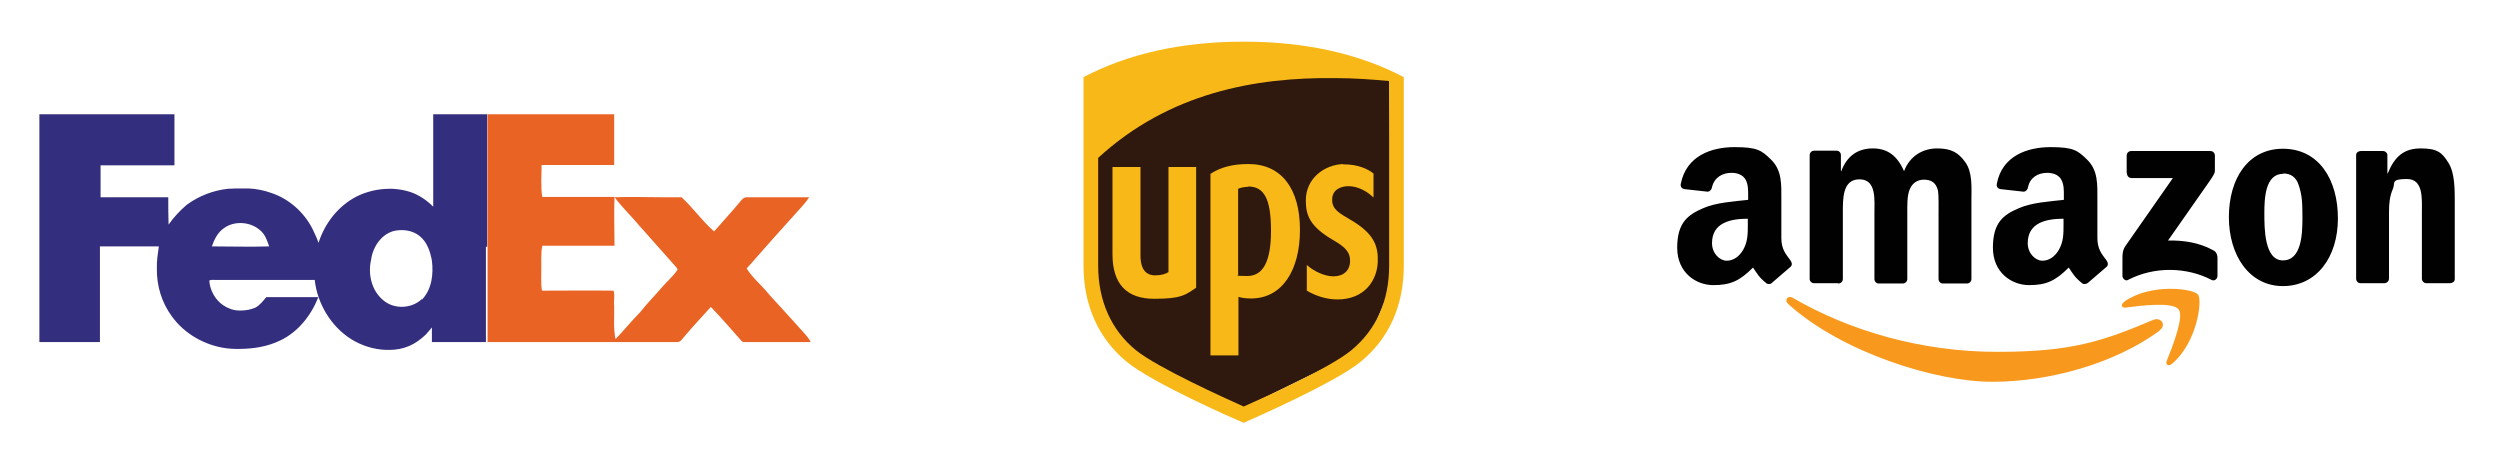
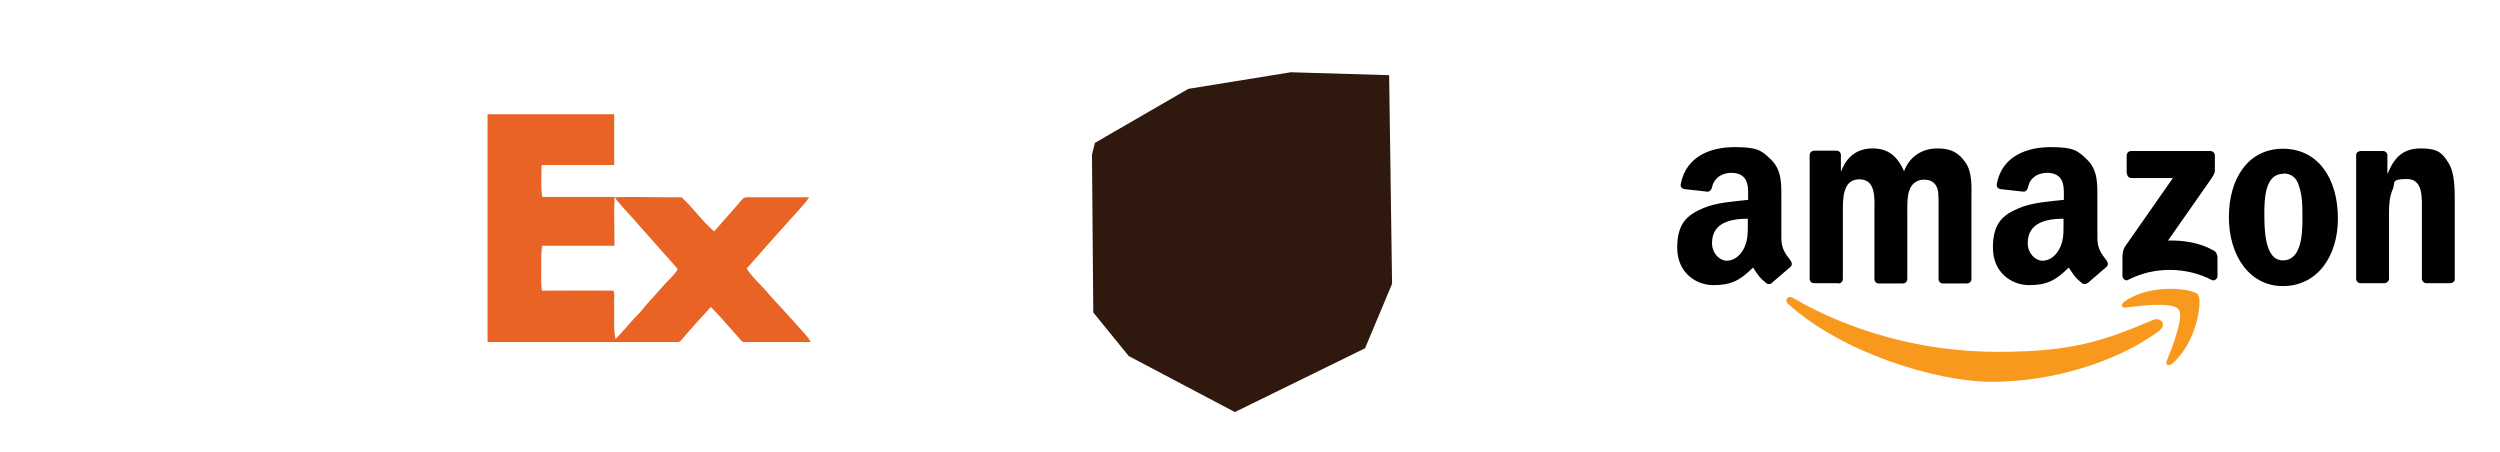
<svg xmlns="http://www.w3.org/2000/svg" id="Layer_1" version="1.1" viewBox="0 0 768.1 138.9">
  <defs>
    <style> .st0 { fill: none; } .st1 { fill: #2f180e; } .st1, .st2, .st3 { fill-rule: evenodd; } .st4 { fill: #e96324; } .st5 { fill: #f8b817; } .st2 { fill: #010101; } .st6 { fill: #342e7e; } .st3 { fill: #f8991d; } </style>
  </defs>
  <g>
-     <path class="st6" d="M149.7,75.8c0-13.6,0-27.1,0-40.7-.5,0-1.1,0-1.6,0h-1.7s-.3,0-.3,0c-4.3,0-8.6,0-13,0,0,9.5,0,18.9,0,28.4h0c-1.9-1.9-4.3-3.6-7-4.5-1.8-.6-3.7-.9-5.6-1h-.7c-3.6,0-7.1.8-10.3,2.4-5.6,2.9-9.7,8.2-11.6,14.1,0,0,0,.1,0,.2-.5-1.5-1.2-2.9-1.9-4.4-2.6-5.1-7.2-9.2-12.6-11-2.2-.8-4.6-1.3-7-1.4h-.5c-.2,0-.3,0-.5,0h-.5s-.5,0-.5,0c-1.5,0-2.9,0-4.4.1-4.5.5-8.9,2.2-12.6,4.9-2.1,1.8-4,3.8-5.6,6.1v.2c-.1-2.9-.1-5.8-.1-8.6h0c-6.9,0-13.8,0-20.7,0h-.1c0-3.3,0-6.5,0-9.8,7.6,0,15.1,0,22.7,0,0-5.2,0-10.5,0-15.7h0c-13.8,0-27.6,0-41.5,0,0,23.3,0,46.6,0,70h.1c2.4,0,4.7,0,7,0h1.1c3.5,0,7,0,10.4,0,0-9.8,0-19.6,0-29.4h18.1c-.3,2.3-.7,4.5-.6,6.8-.1,5.3,1.5,10.5,4.6,14.7,3.9,5.4,10.1,8.9,16.7,9.8,1,.1,1.9.2,2.9.2.1,0,.3,0,.4,0,.2,0,.4,0,.6,0,4.4,0,8.8-.7,12.7-2.6,5.5-2.6,9.5-7.7,11.7-13.3h0c-5.3,0-10.7,0-16,0-1,1.2-1.9,2.4-3.3,3.2-1.4.6-2.9.9-4.4.9h-.6c-1.7,0-3.4-.6-4.9-1.6-2.5-1.7-4.1-4.6-4.3-7.6.5-.3,1.1-.2,1.7-.2,10.2,0,20.5,0,30.7,0h0c.8,7.3,5,14.3,11.2,18.2,3.2,2,7,3.2,10.8,3.3.2,0,.4,0,.6,0h.4c1,0,2.1-.1,3.1-.3,2-.4,3.9-1.2,5.6-2.4.8-.6,1.6-1.2,2.3-1.9l.3-.3h0l.3-.3h0c0,0,0-.1,0-.1.1-.1.3-.3.4-.4.3-.4.7-.8,1-1.2v3.5s0,0,0,0v.7h0v.3h14.1s2.5,0,2.5,0c0-9.7,0-19.6,0-29.3ZM65.1,75.7c.7-2.1,1.8-4.3,3.7-5.6,3.3-2.4,8.3-2,11.3.8,1.4,1.2,2,3.1,2.6,4.8-5.9.2-11.7,0-17.6,0h0ZM129.6,91.9c-3.2,3-8.6,3.2-11.9.3-3.5-2.9-4.7-7.9-3.7-12.3.5-4,3.2-8.1,7.3-9,2.6-.5,5.5-.1,7.6,1.6,2.3,1.8,3.3,4.8,3.8,7.6.5,4.1,0,8.7-3,11.9h0Z" />
    <polyline class="st0" points="133.3 100.6 133.3 100.6 133.3 100.7 133.3 100.7 133.3 100.8" />
-     <polygon class="st4" points="149.7 105.1 149.7 105.1 147.3 105.1 149.7 105.1" />
    <path class="st4" d="M249,105.1c-6.4,0-12.7,0-19.1,0h-.6c0,0-.1,0-.2,0h-.1c-.5,0-1,0-1.3-.5-3.1-3.5-6.1-7-9.3-10.3h0c-2.8,3.1-5.7,6.2-8.4,9.4-.5.6-1,1.4-1.9,1.4h0c0,0-.1,0-.2,0h0c-19.4,0-38.7,0-58.1,0h0c0-9.7,0-19.6,0-29.3,0-13.6,0-27.1,0-40.7,13,0,25.9,0,38.9,0h0c0,5.2,0,10.4,0,15.6h-2.3s-2.3,0-2.3,0c-2.4,0-4.9,0-7.3,0-3.5,0-7,0-10.4,0,0,3.3-.3,6.6.2,9.8h.1c4.9,0,9.9,0,14.8,0h7.3c-.2,5,0,10,0,15-7.4,0-14.8,0-22.2,0-.5,2.7-.2,5.4-.3,8,0,1.9-.1,3.9.2,5.8h.1c7.3,0,14.6-.1,21.9,0h0c.5,1.5,0,3.1.2,4.7.1,3.4-.3,6.8.4,10.1h.1c2.6-2.7,4.9-5.6,7.5-8.2,2.2-2.8,4.7-5.3,7-8,1.5-1.7,3.3-3.2,4.5-5.1-.2-.4-.4-.7-.7-1-3.7-4.2-7.4-8.3-11.1-12.5-2.4-2.9-5.2-5.5-7.5-8.6,0,0,0,0,0-.1h0c4.8-.2,9.7,0,14.5,0h2.4c.7,0,1.3,0,2,0h.5c.4,0,.8,0,1.1,0,3.6,3.3,6.3,7.3,10,10.5,0,0,0,0,0,0,2.6-3,5.3-5.9,7.8-8.9.6-.7,1.2-1.6,2.2-1.6h.1s.1,0,.1,0c3.7,0,7.3,0,11,0h2.4c1.3,0,2.5,0,3.8,0,.6,0,1.2,0,1.8,0-.8,1.3-1.8,2.4-2.8,3.5-5.5,6.1-11,12.2-16.4,18.4,1.9,3,4.8,5.3,7,8.1,3.1,3.3,6.1,6.7,9.1,10,1.2,1.4,2.6,2.7,3.5,4.3Z" />
  </g>
  <g>
    <path class="st3" d="M663.5,101.6c-13.9,10.2-34,15.7-51.4,15.7s-46.2-9-62.7-23.9c-1.3-1.2-.1-2.8,1.4-1.9,17.9,10.4,40,16.6,62.8,16.6s32.3-3.2,47.9-9.8c2.4-1,4.3,1.5,2,3.2" />
    <path class="st3" d="M669.3,95c-1.8-2.3-11.7-1.1-16.2-.5-1.4.2-1.6-1-.3-1.9,7.9-5.6,21-4,22.5-2.1,1.5,1.9-.4,14.9-7.9,21.2-1.1,1-2.2.4-1.7-.8,1.7-4.2,5.4-13.6,3.7-15.8" />
    <path class="st2" d="M653.4,53.2v-5.4c0-.8.6-1.4,1.4-1.4h24.3c.8,0,1.4.6,1.4,1.4v4.7c0,.8-.7,1.8-1.8,3.4l-12.6,18c4.7-.1,9.6.6,13.9,3,1,.5,1.2,1.3,1.3,2.1v5.8c0,.8-.9,1.7-1.8,1.2-7.5-3.9-17.4-4.3-25.7,0-.8.5-1.7-.5-1.7-1.2v-5.5c0-.9,0-2.4.9-3.7l14.6-20.9h-12.7c-.8,0-1.4-.6-1.4-1.4M564.7,87h-7.4c-.7,0-1.3-.6-1.3-1.3v-38c0-.8.6-1.4,1.4-1.4h6.9c.7,0,1.3.6,1.3,1.3v5h.1c1.8-4.8,5.2-7,9.7-7s7.5,2.2,9.6,7c1.8-4.8,5.9-7,10.2-7s6.5,1.3,8.6,4.2c2.3,3.2,1.9,7.8,1.9,11.9v24c0,.8-.6,1.4-1.4,1.4h-7.4c-.7,0-1.3-.6-1.3-1.4v-20.1c0-1.6.1-5.6-.2-7.1-.6-2.5-2.2-3.3-4.3-3.3s-3.7,1.2-4.4,3.1c-.8,1.9-.7,5.1-.7,7.3v20.1c0,.8-.6,1.4-1.4,1.4h-7.4c-.7,0-1.3-.6-1.3-1.4v-20.1c0-4.2.7-10.5-4.6-10.5s-5.1,6.1-5.1,10.5v20.1c0,.8-.6,1.4-1.4,1.4M701.4,45.7c11,0,16.9,9.4,16.9,21.4s-6.6,20.8-16.9,20.8-16.6-9.4-16.6-21.2,5.9-21,16.6-21M701.5,53.4c-5.5,0-5.8,7.4-5.8,12.1s0,14.5,5.7,14.5,6-8,6-12.9-.1-7-1.1-10.1c-.8-2.6-2.5-3.7-4.8-3.7M732.6,87h-7.4c-.7,0-1.3-.6-1.3-1.4v-38c0-.7.7-1.2,1.4-1.2h6.9c.6,0,1.2.5,1.3,1.1v5.8h.1c2.1-5.2,5-7.7,10.1-7.7s6.6,1.2,8.6,4.5c1.9,3,1.9,8.1,1.9,11.8v23.9c0,.7-.7,1.2-1.4,1.2h-7.4c-.7,0-1.2-.6-1.3-1.2v-20.6c0-4.2.5-10.2-4.6-10.2s-3.5,1.2-4.3,3c-1,2.3-1.2,4.6-1.2,7.2v20.4c0,.8-.7,1.4-1.4,1.4M634,68.9c0,2.9,0,5.3-1.4,7.8-1.2,2.1-3,3.4-5.1,3.4s-4.5-2.2-4.5-5.4c0-6.3,5.7-7.5,11-7.5v1.6M641.5,86.9c-.5.4-1.2.5-1.7.2-2.5-2-2.9-3-4.2-4.9-4.1,4.1-6.9,5.4-12.2,5.4s-11.1-3.8-11.1-11.5,3.2-10.1,7.9-12.1c4-1.8,9.6-2.1,13.9-2.6v-1c0-1.8.1-3.8-.9-5.4-.9-1.4-2.6-1.9-4.2-1.9-2.8,0-5.3,1.4-5.9,4.4-.1.7-.6,1.3-1.3,1.4l-7.2-.8c-.6-.1-1.3-.6-1.1-1.6,1.6-8.7,9.5-11.3,16.5-11.3s8.3,1,11.1,3.7c3.6,3.4,3.3,7.8,3.3,12.7v11.5c0,3.5,1.4,5,2.8,6.9.5.7.6,1.5,0,2-1.5,1.3-4.2,3.6-5.7,4.9h0M537,68.9c0,2.9,0,5.3-1.4,7.8-1.2,2.1-3,3.4-5.1,3.4s-4.5-2.2-4.5-5.4c0-6.3,5.7-7.5,11-7.5v1.6M544.5,86.9c-.5.4-1.2.5-1.7.2-2.5-2-2.9-3-4.2-4.9-4.1,4.1-6.9,5.4-12.2,5.4s-11.1-3.8-11.1-11.5,3.3-10.1,7.9-12.1c4-1.8,9.6-2.1,13.9-2.6v-1c0-1.8.1-3.8-.9-5.4-.9-1.4-2.6-1.9-4.2-1.9-2.8,0-5.3,1.4-6,4.4-.1.7-.6,1.3-1.3,1.4l-7.2-.8c-.6-.1-1.3-.6-1.1-1.6,1.7-8.7,9.5-11.3,16.5-11.3s8.3,1,11.1,3.7c3.6,3.4,3.3,7.8,3.3,12.7v11.5c0,3.5,1.4,5,2.8,6.9.5.7.6,1.5,0,2-1.5,1.3-4.2,3.6-5.7,4.9h0" />
  </g>
  <g>
    <path class="st1" d="M335.5,47.7l.4,48.3,10.9,13.4,32.6,17.2,40-19.6,8.3-19.8-.9-64.1-30.2-.9-31.5,5.1-28.7,16.6-.9,3.6Z" />
-     <path class="st5" d="M382.1,12.8c-19,0-35.5,3.7-49.2,10.9v57.9c0,12.2,4.6,22.4,13.2,29.5,8,6.6,32.9,17.5,36,18.8,2.9-1.3,28.1-12.3,36-18.8,8.7-7.1,13.2-17.3,13.2-29.5V23.7c-13.7-7.2-30.2-10.9-49.2-10.9h0ZM410.2,24c5.7,0,11.2.4,16.6.9v56.7c0,10.9-4,19.7-11.6,26-6.8,5.6-27.4,14.8-33.1,17.3-5.8-2.6-26.4-11.9-33.1-17.3-7.6-6.2-11.6-15.2-11.6-26v-33.1c21.8-20,48.3-24.8,72.8-24.5h0ZM383.4,50.4c-4.7,0-8.4,1-11.5,3v55.8h8.6v-18c.9.3,2.1.5,3.9.5,9.5,0,15-8.6,15-21.1s-5.6-20.2-15.8-20.2h0ZM412.7,50.4c-5.6.2-11.5,4.2-11.5,11.2,0,4.6,1.3,8,8.3,12.1,3.8,2.2,5.3,3.7,5.3,6.4,0,3-2,4.8-5.1,4.8-2.7,0-6-1.5-8.2-3.5v7.9c2.7,1.6,6,2.7,9.4,2.7,8.5,0,12.2-6,12.4-11.5.2-5-1.2-8.8-8.4-13-3.2-1.9-5.7-3.1-5.6-6.2,0-3,2.6-4.1,5-4.1,3,0,5.9,1.7,7.7,3.5v-7.4c-1.5-1.2-4.7-2.9-9.4-2.8h0ZM341.8,51.2v26.9c0,9.1,4.3,13.7,12.8,13.7s9.6-1.2,12.9-3.4v-37.1h-8.5v32.3c-.9.6-2.3,1-4.1,1-3.9,0-4.5-3.6-4.5-6v-27.3h-8.6,0ZM383.5,57.3c5,0,7,4,7,13.6,0,9.4-2.4,13.9-7.3,13.9s-2.2-.3-2.8-.5v-26.3c.7-.3,1.9-.6,3-.6h0Z" />
  </g>
</svg>